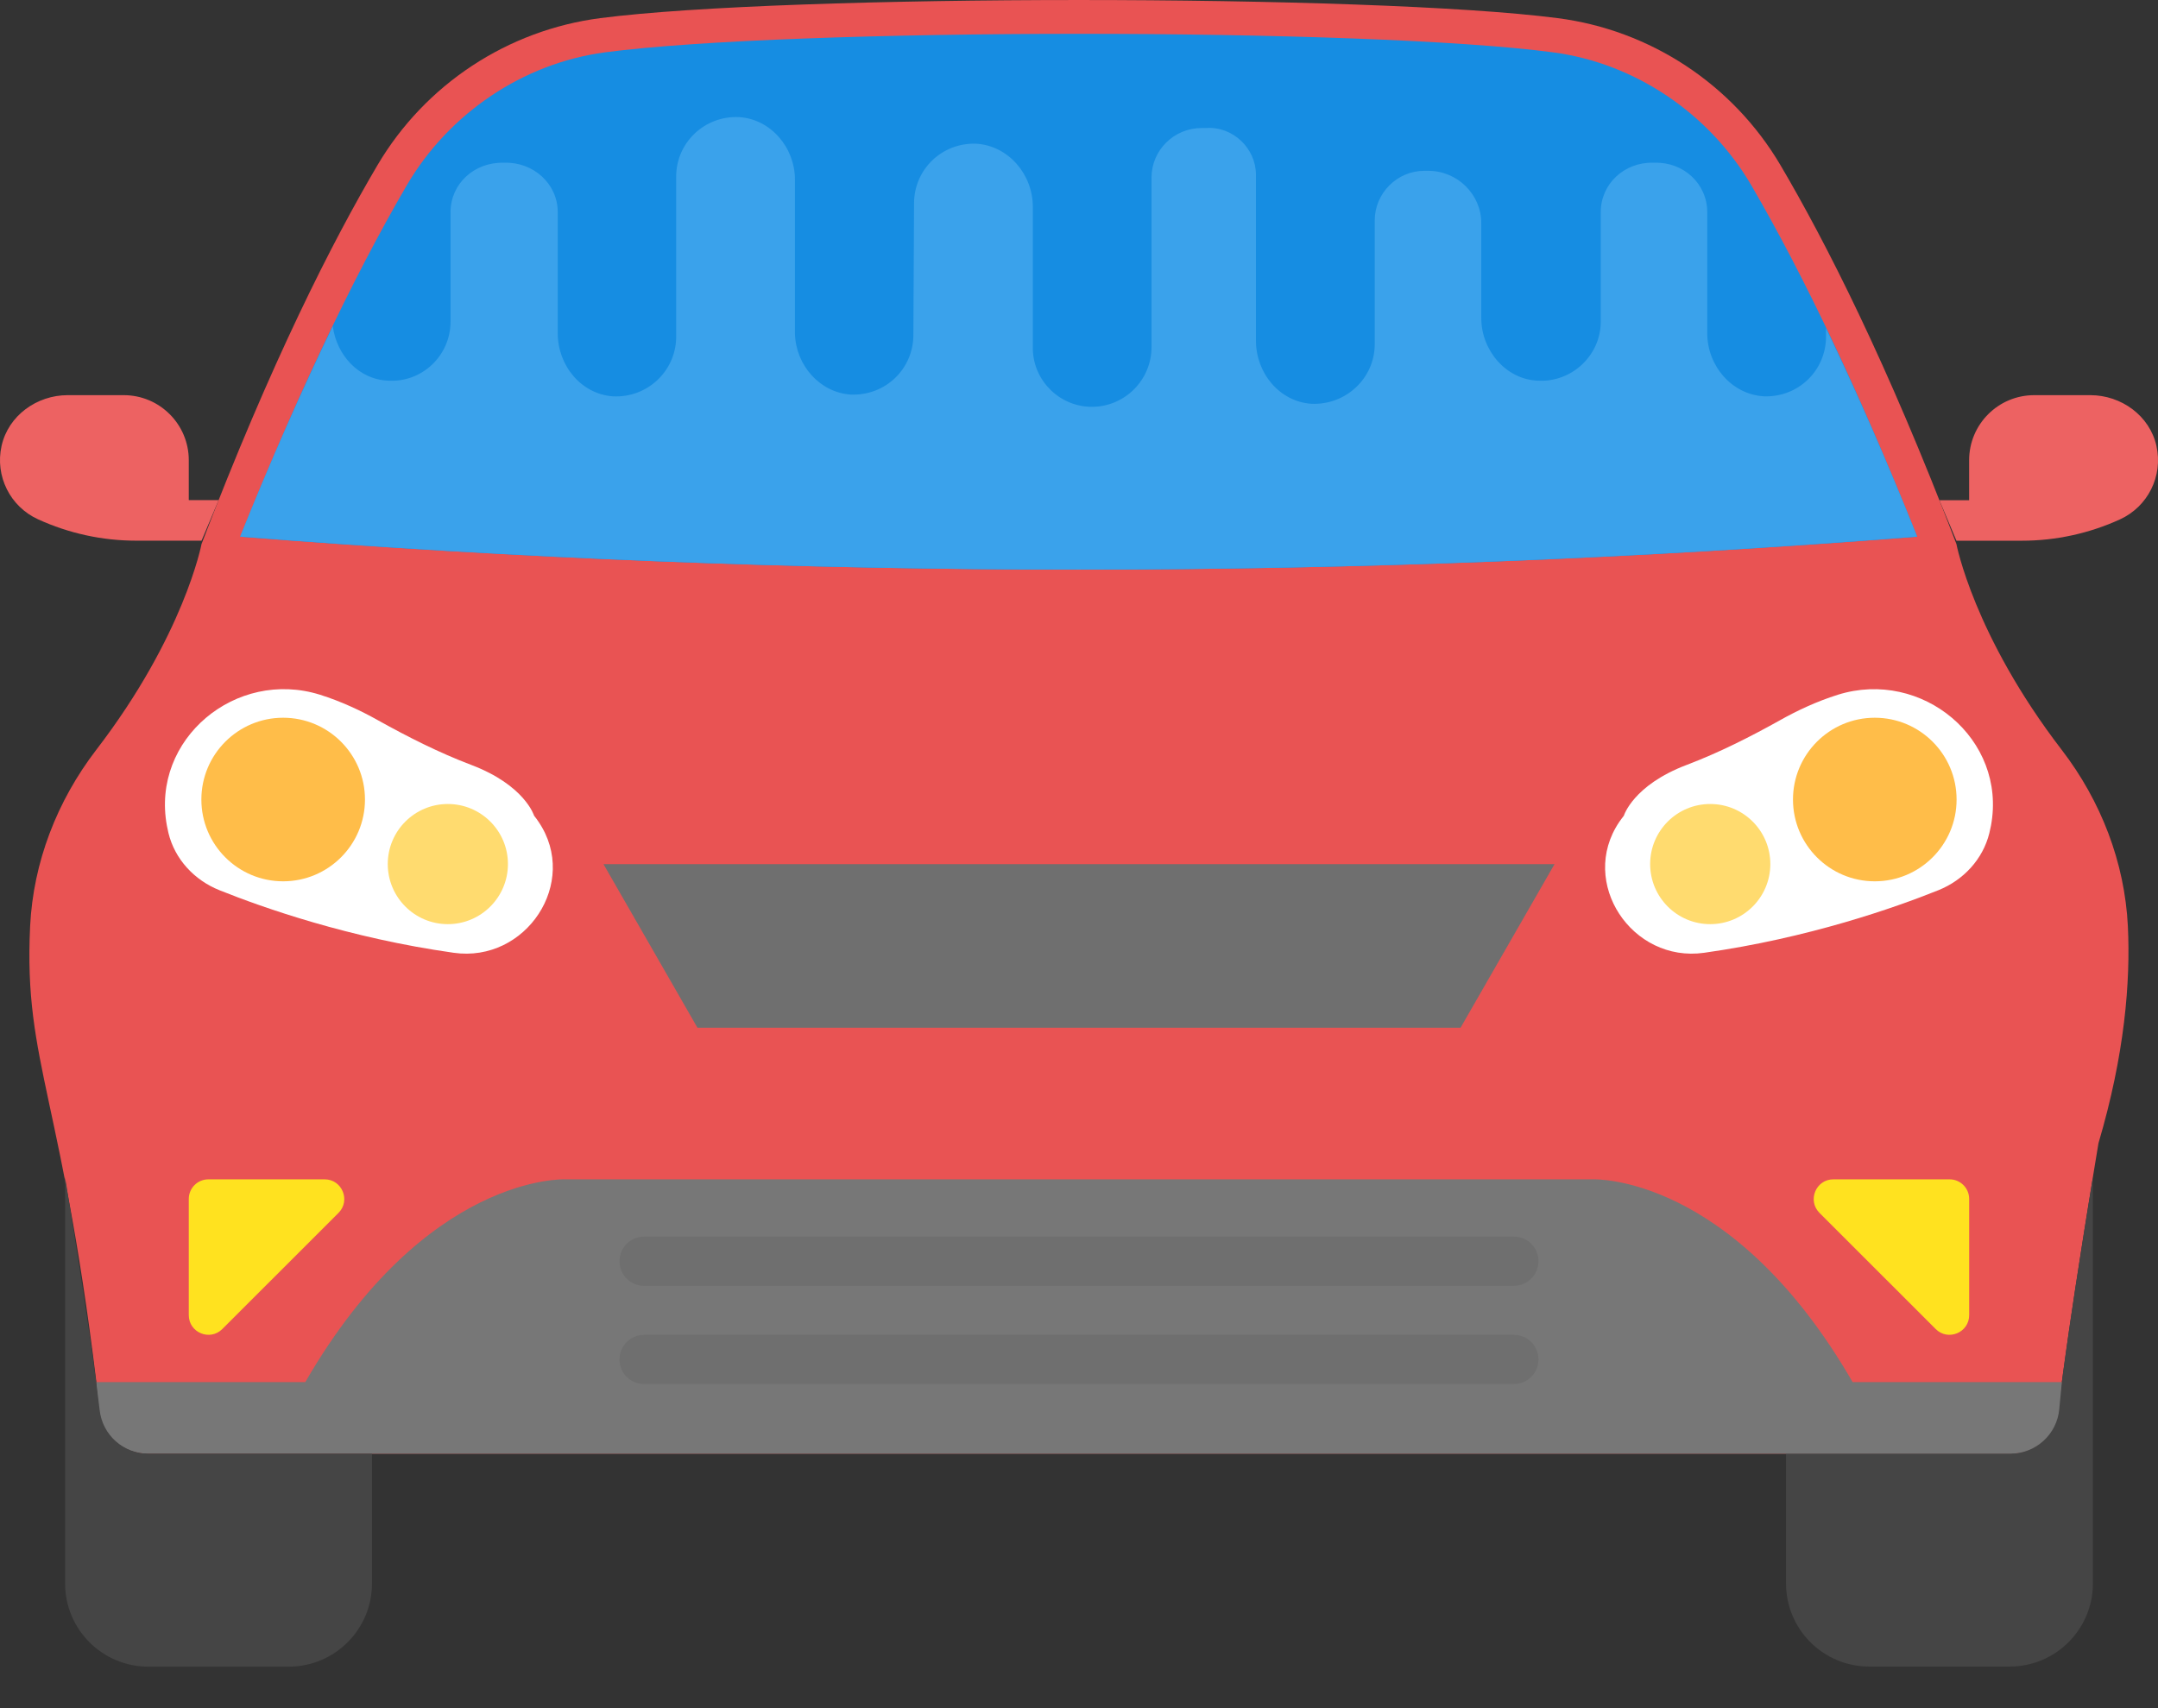
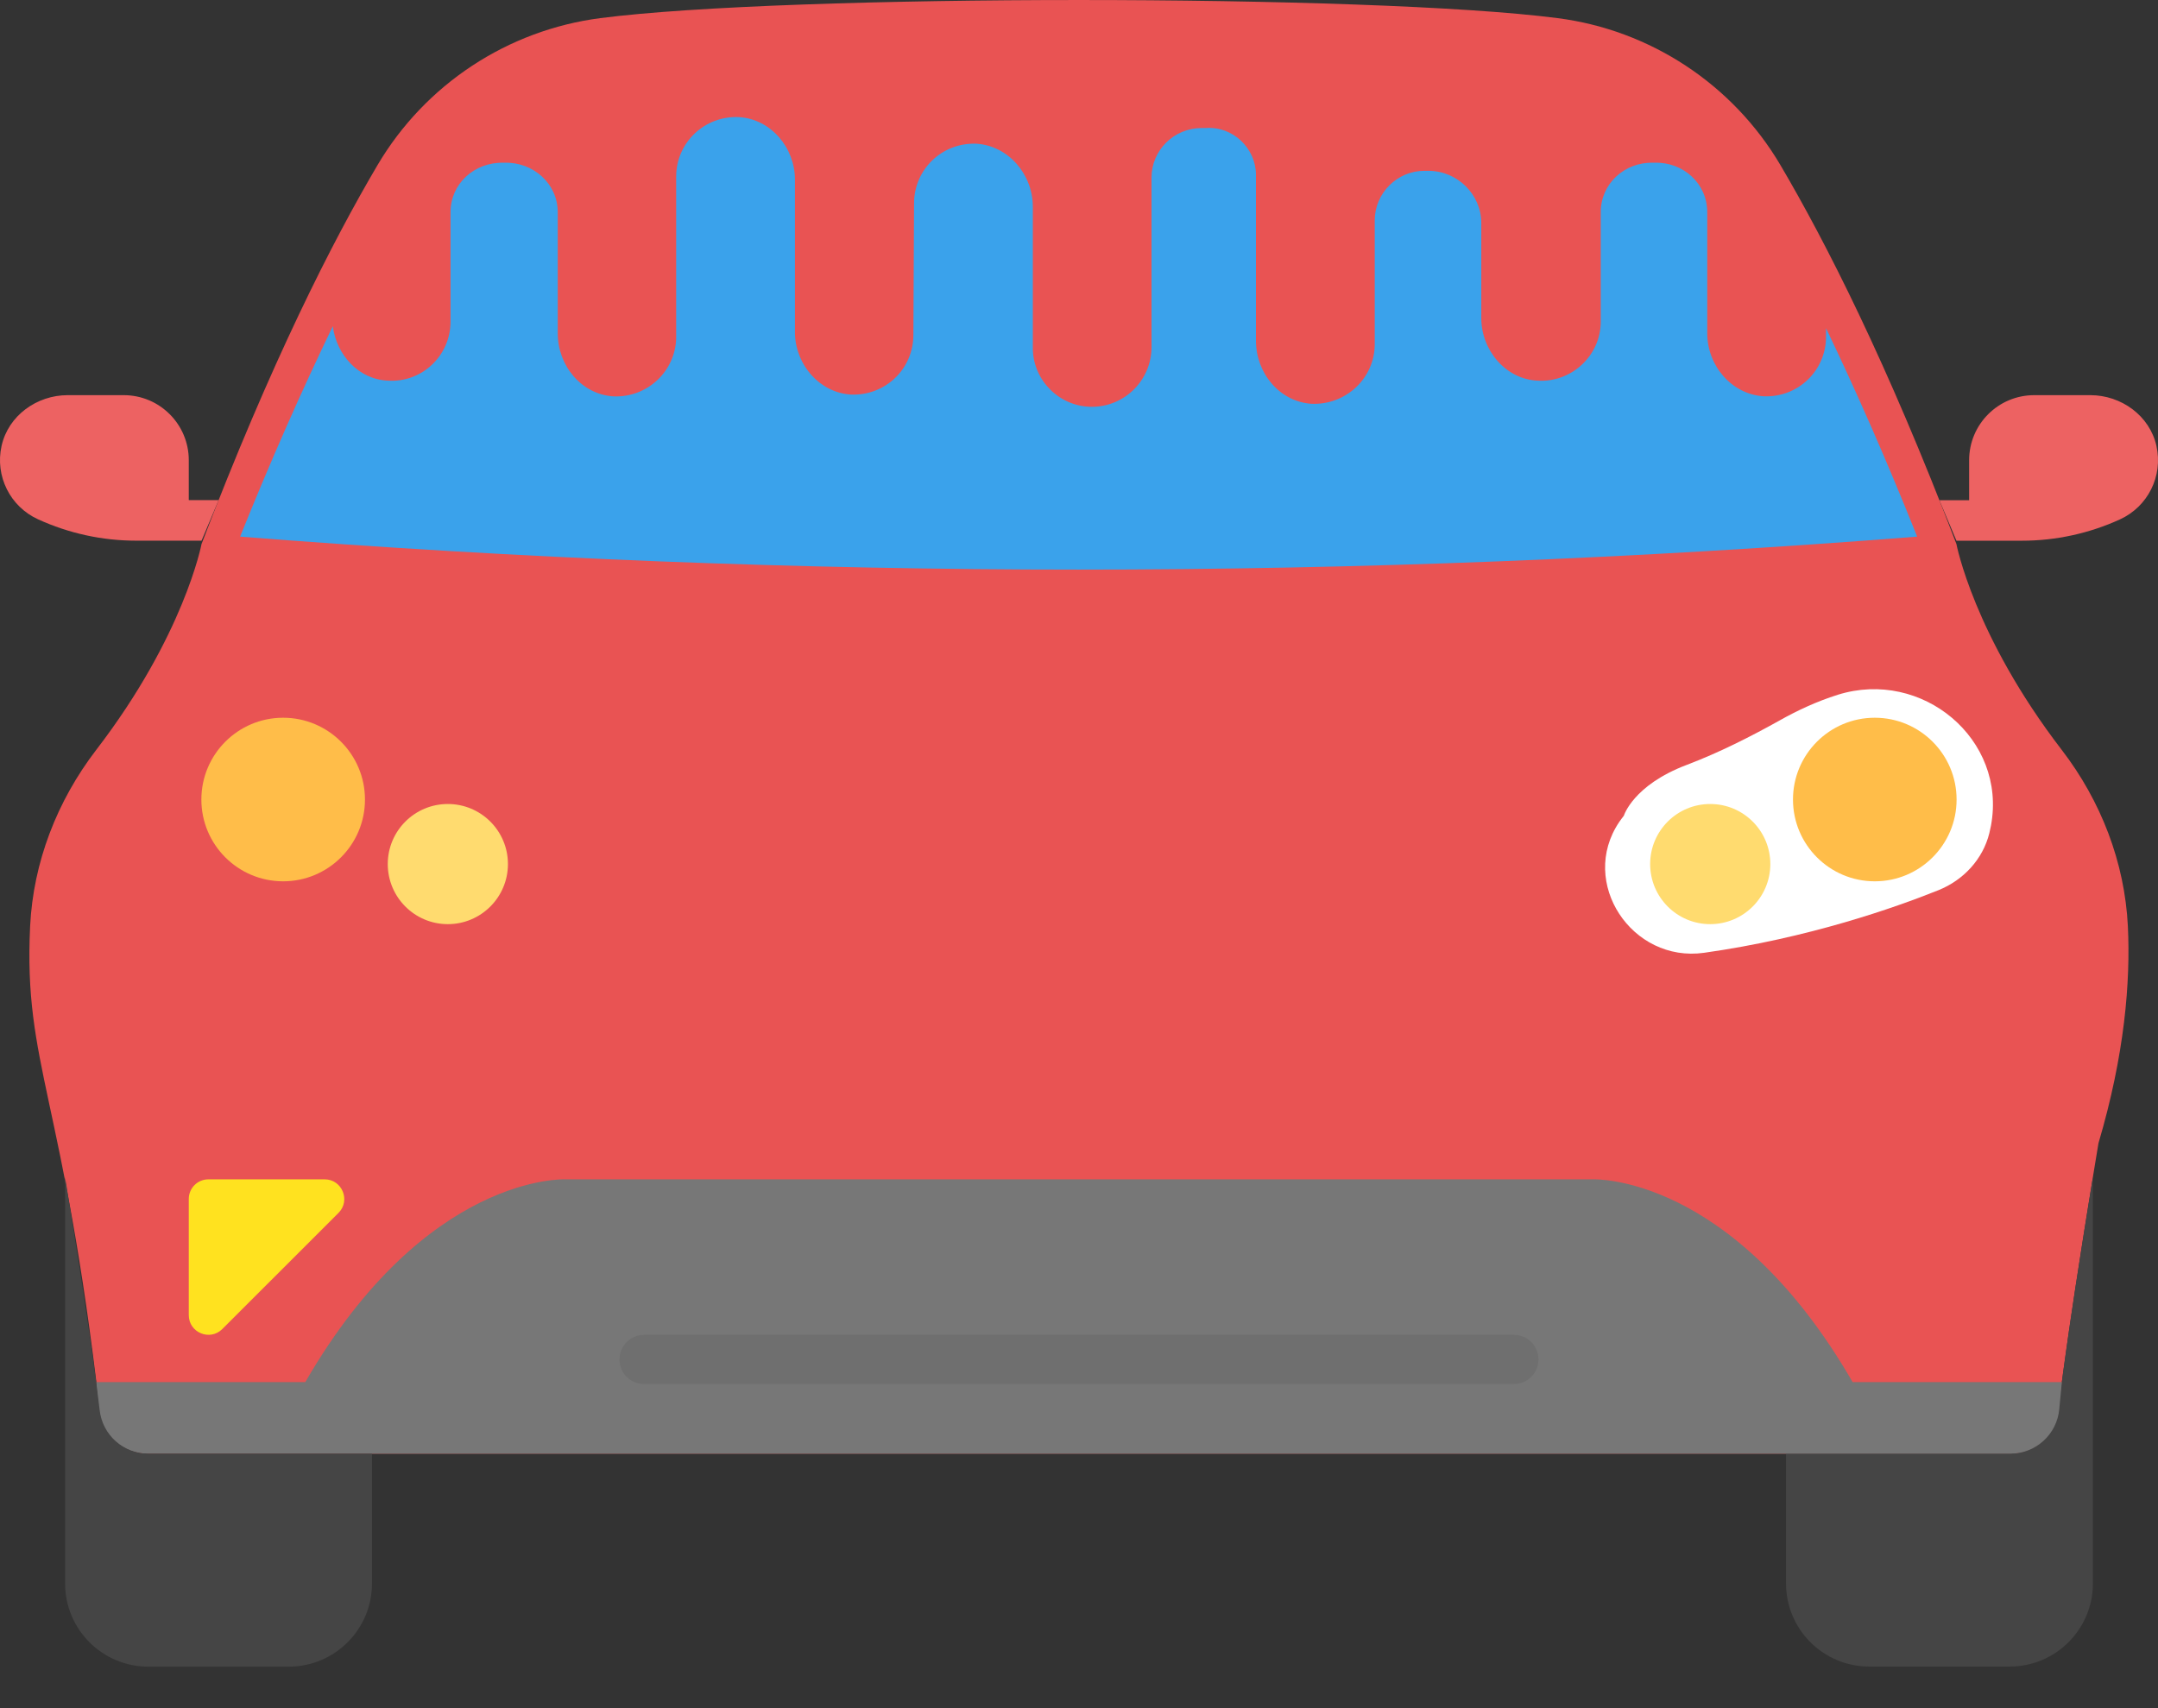
<svg xmlns="http://www.w3.org/2000/svg" width="48" height="38" viewBox="0 0 48 38" fill="none">
  <rect x="0" y="0" width="48" height="38" fill="#333333" stroke="none" />
  <path d="M47.33 20.607C47.26 19.182 46.73 17.817 45.86 16.684C43.898 14.13 43.516 12.101 43.516 12.101C41.975 8.065 40.605 5.375 39.599 3.668C38.54 1.876 36.708 0.668 34.643 0.403C30.489 -0.134 17.508 -0.134 13.354 0.403C11.29 0.67 9.459 1.877 8.4 3.668C7.393 5.375 6.025 8.065 4.483 12.101C4.483 12.101 4.101 14.13 2.139 16.684C1.27 17.817 0.739 19.182 0.67 20.607C0.522 23.698 1.417 24.378 2.218 31.374C2.281 31.924 2.746 32.338 3.301 32.338H44.701C45.256 32.338 45.721 31.923 45.784 31.374C46.009 29.412 46.676 25.432 46.676 25.432C47.261 23.454 47.389 21.841 47.33 20.607Z" fill="#E95353" />
-   <path d="M42.644 11.94C41.429 8.899 40.19 6.244 38.957 4.127C38.022 2.527 36.374 1.409 34.55 1.165C30.387 0.613 17.584 0.617 13.452 1.165C11.628 1.409 9.979 2.527 9.045 4.127C7.795 6.271 6.54 8.962 5.343 11.94C17.757 12.916 30.228 12.916 42.644 11.94Z" fill="#168DE2" />
  <path d="M40.881 15.455C40.407 15.604 39.966 15.812 39.597 16.02C38.925 16.395 38.235 16.744 37.515 17.017C36.321 17.47 36.119 18.147 36.119 18.147C36.083 18.193 36.048 18.24 36.015 18.288C35.109 19.633 36.299 21.424 37.905 21.196C40.229 20.868 42.143 20.194 43.115 19.804C43.671 19.581 44.106 19.116 44.249 18.532C44.262 18.477 44.274 18.421 44.285 18.367C44.642 16.441 42.752 14.872 40.881 15.455Z" fill="white" />
-   <path d="M43.364 26.236H40.779C40.391 26.236 40.196 26.706 40.47 26.982L43.055 29.566C43.329 29.841 43.8 29.646 43.8 29.257V26.673C43.8 26.431 43.605 26.236 43.364 26.236Z" fill="#FFE21F" />
  <path d="M45.783 31.371C45.72 31.923 45.254 32.338 44.699 32.338H39.726V35.224C39.726 36.246 40.554 37.075 41.577 37.075H44.7C45.722 37.075 46.552 36.248 46.552 35.224V26.19C46.346 27.441 45.947 29.941 45.783 31.371Z" fill="#454545" />
  <path d="M47.965 9.919C47.815 9.247 47.183 8.791 46.495 8.791H45.246C44.447 8.791 43.799 9.439 43.799 10.238V11.128H43.138L43.517 12.029H44.972C45.725 12.029 46.471 11.867 47.155 11.554C47.771 11.272 48.116 10.597 47.965 9.919Z" fill="#ED6262" />
  <path d="M41.7 19.606C42.705 19.606 43.52 18.791 43.52 17.787C43.52 16.782 42.705 15.967 41.7 15.967C40.696 15.967 39.881 16.782 39.881 17.787C39.881 18.791 40.696 19.606 41.7 19.606Z" fill="#FFBD49" />
  <path d="M38.04 20.559C38.778 20.559 39.377 19.96 39.377 19.222C39.377 18.484 38.778 17.886 38.04 17.886C37.302 17.886 36.704 18.484 36.704 19.222C36.704 19.96 37.302 20.559 38.04 20.559Z" fill="#FFDB6F" />
-   <path d="M34.577 19.224L32.487 22.863H15.513L13.423 19.224H34.577Z" fill="#6F6F6F" />
-   <path d="M11.983 18.288C11.952 18.24 11.917 18.193 11.88 18.147C11.88 18.147 11.677 17.47 10.483 17.017C9.763 16.744 9.075 16.395 8.401 16.02C8.031 15.812 7.591 15.604 7.117 15.455C5.248 14.87 3.357 16.441 3.712 18.367C3.723 18.422 3.735 18.477 3.747 18.532C3.889 19.116 4.324 19.581 4.881 19.804C5.853 20.194 7.767 20.868 10.092 21.196C11.7 21.424 12.889 19.633 11.983 18.288Z" fill="white" />
+   <path d="M34.577 19.224H15.513L13.423 19.224H34.577Z" fill="#6F6F6F" />
  <path d="M7.221 26.236H4.636C4.394 26.236 4.199 26.431 4.199 26.673V29.257C4.199 29.646 4.67 29.841 4.945 29.566L7.53 26.982C7.804 26.707 7.609 26.236 7.221 26.236Z" fill="#FFE21F" />
  <path d="M41.208 30.747C38.517 26.091 35.423 26.236 35.423 26.236H12.576C12.576 26.236 9.483 26.091 6.79 30.747H2.138L2.195 31.347C2.248 31.911 2.719 32.338 3.283 32.338H44.717C45.281 32.338 45.752 31.911 45.804 31.347L45.861 30.747L41.208 30.747Z" fill="#777777" />
  <path d="M3.301 32.34C2.746 32.34 2.279 31.923 2.217 31.372C2.053 29.943 1.652 27.441 1.448 26.191V35.226C1.448 36.248 2.276 37.077 3.3 37.077H6.423C7.444 37.077 8.274 36.249 8.274 35.226V32.34H3.301V32.34Z" fill="#454545" />
  <path d="M4.199 11.128V10.238C4.199 9.439 3.551 8.791 2.753 8.791H1.505C0.817 8.791 0.185 9.247 0.035 9.919C-0.116 10.595 0.23 11.272 0.845 11.552C1.531 11.866 2.275 12.028 3.028 12.028H4.483L4.863 11.126H4.199V11.128Z" fill="#ED6262" />
  <path d="M6.298 19.606C7.303 19.606 8.118 18.791 8.118 17.787C8.118 16.782 7.303 15.967 6.298 15.967C5.293 15.967 4.479 16.782 4.479 17.787C4.479 18.791 5.293 19.606 6.298 19.606Z" fill="#FFBD49" />
  <path d="M9.961 20.559C10.699 20.559 11.298 19.96 11.298 19.222C11.298 18.484 10.699 17.886 9.961 17.886C9.223 17.886 8.625 18.484 8.625 19.222C8.625 19.96 9.223 20.559 9.961 20.559Z" fill="#FFDB6F" />
-   <path d="M33.674 27.51H14.326C14.023 27.51 13.779 27.756 13.779 28.057C13.779 28.36 14.023 28.605 14.326 28.605H33.672C33.975 28.605 34.22 28.359 34.22 28.057C34.221 27.754 33.975 27.51 33.674 27.51Z" fill="#6F6F6F" />
  <path d="M33.674 29.695H14.326C14.023 29.695 13.779 29.941 13.779 30.243C13.779 30.546 14.023 30.79 14.326 30.79H33.672C33.975 30.79 34.22 30.544 34.22 30.243C34.221 29.94 33.975 29.695 33.674 29.695Z" fill="#6F6F6F" />
  <path d="M40.616 7.301V7.489C40.616 8.243 39.996 8.848 39.227 8.816C38.517 8.771 37.974 8.137 37.974 7.412V4.721C37.974 4.087 37.446 3.604 36.812 3.62C36.797 3.62 36.797 3.62 36.782 3.62C36.782 3.62 36.782 3.62 36.767 3.62C36.132 3.605 35.605 4.088 35.605 4.721V7.156C35.605 7.91 34.955 8.515 34.2 8.468C33.491 8.438 32.948 7.789 32.948 7.079V4.963C32.948 4.328 32.42 3.8 31.77 3.8H31.68C31.076 3.8 30.578 4.298 30.578 4.903V7.655C30.578 8.41 29.943 9.013 29.174 8.983C28.464 8.938 27.936 8.303 27.936 7.579V3.889C27.936 3.301 27.423 2.803 26.819 2.848H26.729C26.109 2.848 25.613 3.346 25.613 3.95V7.723C25.613 8.447 25.025 9.05 24.285 9.05C23.576 9.05 22.988 8.477 22.973 7.768V4.601C22.973 3.877 22.43 3.244 21.72 3.197C20.951 3.167 20.331 3.77 20.331 4.525L20.316 7.45C20.316 8.204 19.698 8.807 18.927 8.778C18.231 8.734 17.703 8.122 17.682 7.429V3.997C17.682 3.284 17.146 2.647 16.434 2.605C15.671 2.572 15.04 3.173 15.04 3.929V7.525C15.019 8.261 14.402 8.848 13.644 8.818C12.934 8.773 12.406 8.138 12.406 7.414V4.721C12.406 4.087 11.863 3.604 11.229 3.62C11.214 3.62 11.214 3.62 11.214 3.62C11.199 3.62 11.199 3.62 11.199 3.62C10.549 3.605 10.021 4.088 10.021 4.721V7.156C10.021 7.91 9.387 8.515 8.632 8.468C7.975 8.443 7.486 7.894 7.402 7.258C6.705 8.702 6.013 10.267 5.341 11.938C17.756 12.916 30.228 12.916 42.643 11.938C41.974 10.262 41.295 8.717 40.616 7.301Z" fill="#3AA2EB" />
</svg>